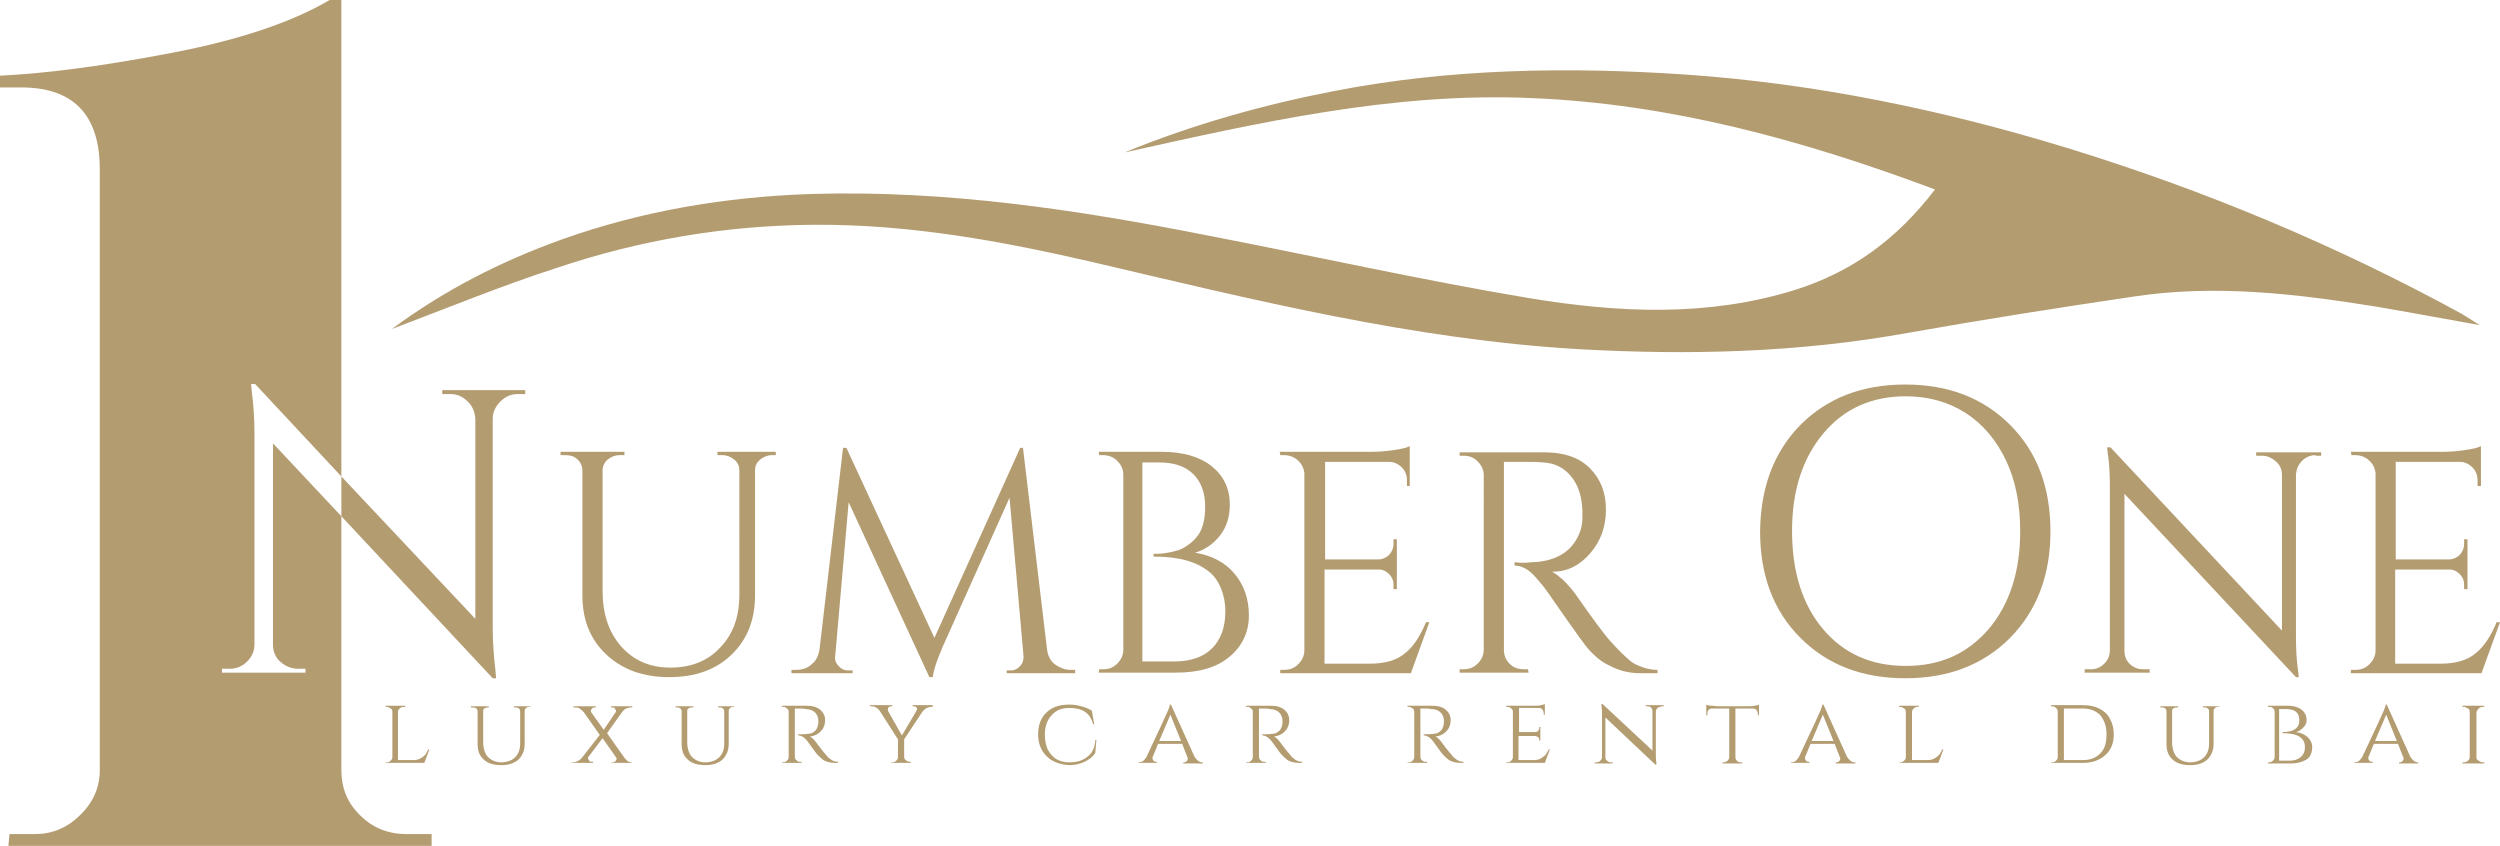
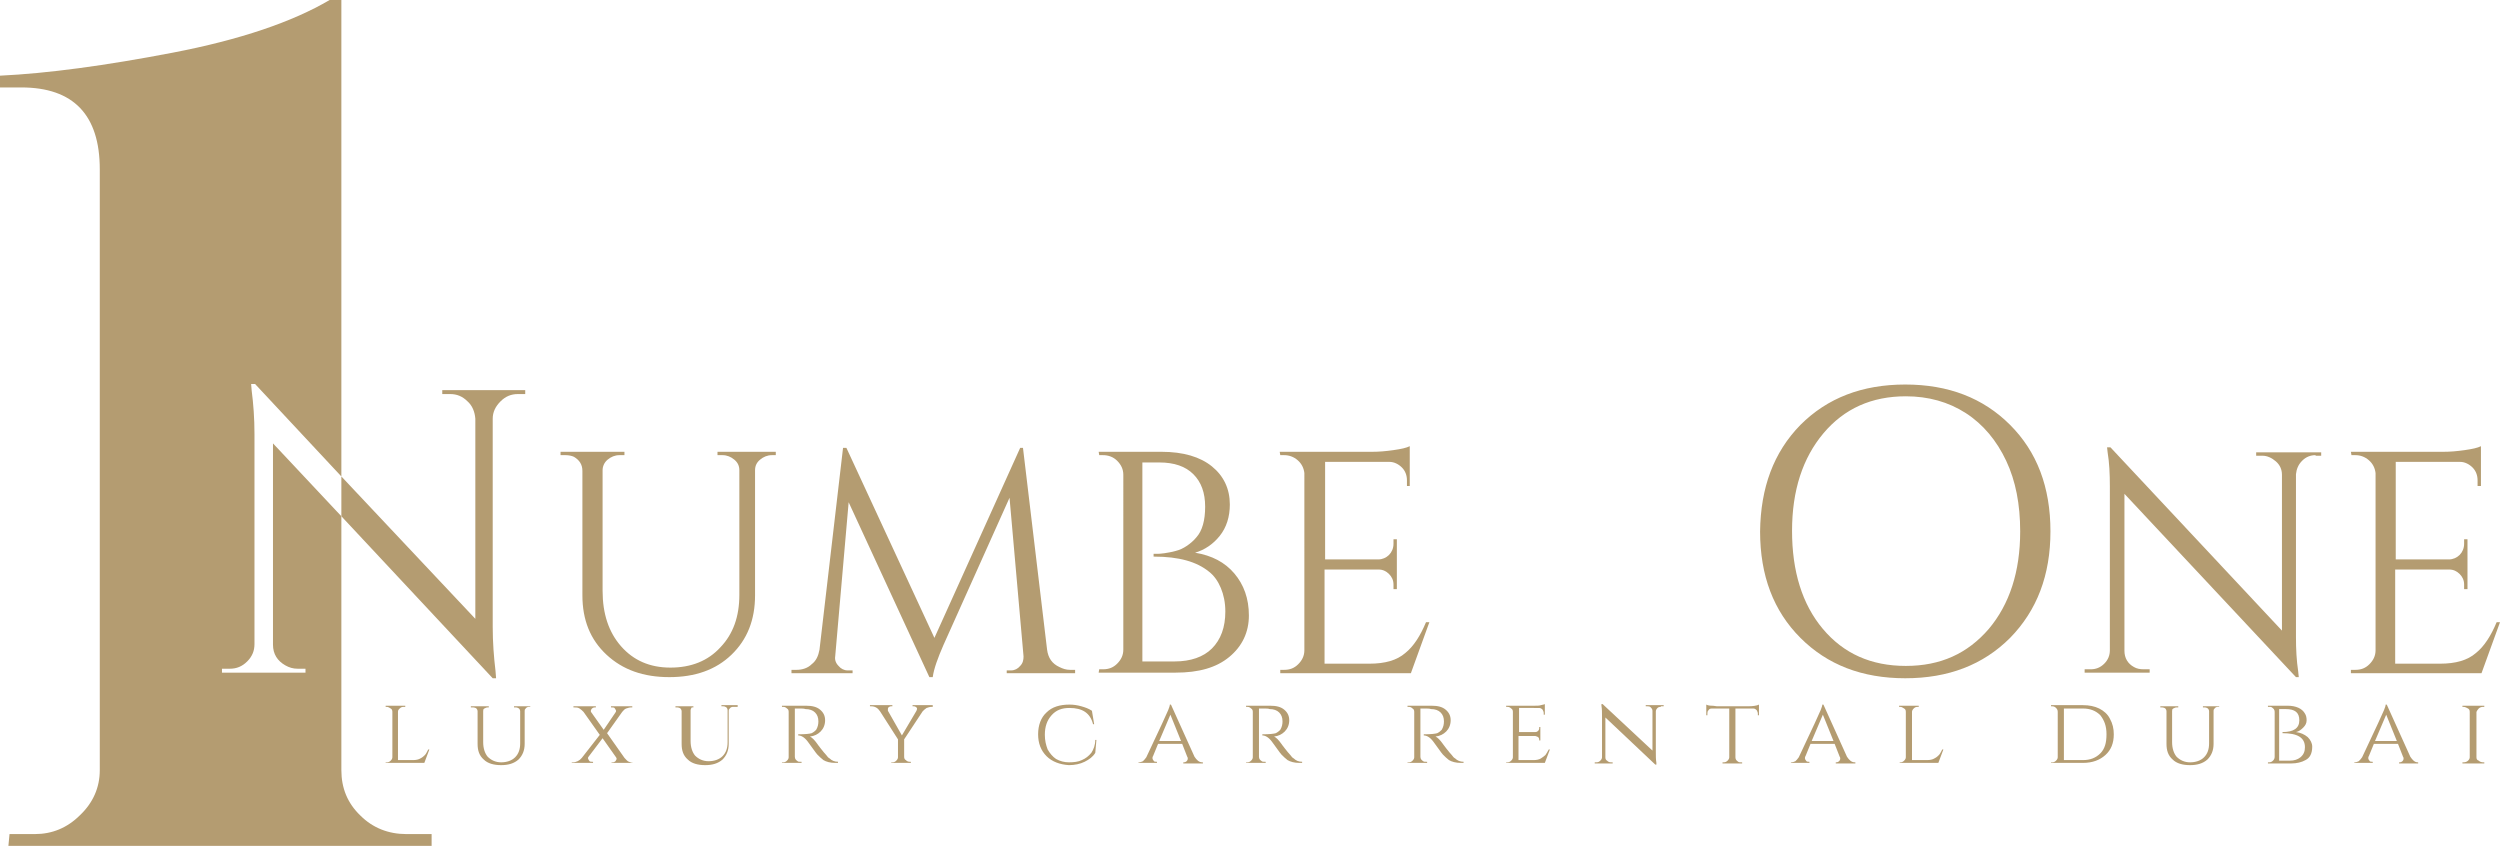
<svg xmlns="http://www.w3.org/2000/svg" version="1.1" id="Layer_1" x="0px" y="0px" viewBox="0 0 446 150.9" style="enable-background:new 0 0 446 150.9;" xml:space="preserve">
  <style type="text/css">

	.st0{fill:rgb(180, 156, 113);}

</style>
  <g>
    <g>
      <path class="st0" d="M69,136c0.3,0,0.5-0.1,0.7-0.3c0.2-0.2,0.3-0.4,0.3-0.6V127c0-0.3-0.1-0.5-0.3-0.6s-0.4-0.3-0.7-0.3h-0.2     v-0.2h3.5v0.2H72c-0.3,0-0.5,0.1-0.7,0.3S71,126.7,71,127v8.6h2.7c0.5,0,1-0.1,1.3-0.3c0.4-0.2,0.6-0.4,0.8-0.6s0.4-0.6,0.6-1h0.2     l-0.9,2.4h-6.9V136H69z" />
      <path class="st0" d="M94.7,126.1h-0.3c-0.3,0-0.5,0.1-0.7,0.4c-0.1,0.1-0.1,0.2-0.1,0.4v5.8c0,1.2-0.4,2.1-1.1,2.8     c-0.8,0.7-1.8,1-3.1,1c-1.3,0-2.4-0.3-3.1-1c-0.8-0.7-1.1-1.6-1.1-2.8v-5.8c0-0.2-0.1-0.4-0.2-0.5s-0.4-0.2-0.6-0.2H84v-0.2h3.2     v0.2H87c-0.2,0-0.4,0.1-0.6,0.2s-0.2,0.3-0.2,0.5v5.5c0,1.1,0.3,2,0.8,2.6c0.6,0.6,1.4,1,2.4,1c1,0,1.9-0.3,2.5-0.9     c0.6-0.6,0.9-1.4,0.9-2.5v-5.7c0-0.2-0.1-0.4-0.2-0.5c-0.2-0.1-0.3-0.2-0.6-0.2h-0.3v-0.2h2.9V126.1z" />
      <path class="st0" d="M113.1,136.1h-4V136h0.2c0.2,0,0.4-0.1,0.5-0.2c0.1-0.2,0.2-0.3,0.2-0.4s0-0.2-0.1-0.3l-2.4-3.4L105,135     c-0.1,0.1-0.1,0.2-0.1,0.3c0,0.1,0.1,0.2,0.2,0.4c0.1,0.2,0.3,0.2,0.5,0.2h0.2v0.2H102V136h0.2c0.6,0,1.2-0.3,1.6-0.8l3.2-4.1     l-2.9-4.1c-0.2-0.2-0.4-0.4-0.7-0.6c-0.3-0.2-0.6-0.2-0.9-0.2h-0.2v-0.2h4v0.2h-0.2c-0.2,0-0.4,0.1-0.5,0.2s-0.2,0.3-0.2,0.4     s0,0.2,0.1,0.3l2.2,3.1l2.1-3.1c0.1-0.1,0.1-0.2,0.1-0.3c0-0.1-0.1-0.2-0.2-0.4c-0.1-0.2-0.3-0.2-0.5-0.2H109v-0.2h3.8v0.2h-0.2     c-0.3,0-0.6,0.1-0.9,0.2s-0.5,0.4-0.7,0.6l-2.7,3.8l3.1,4.4c0.3,0.3,0.5,0.6,0.8,0.7c0.3,0.1,0.6,0.2,0.8,0.2h0.2V136.1z" />
-       <path class="st0" d="M131.1,126.1h-0.3c-0.3,0-0.5,0.1-0.7,0.4c-0.1,0.1-0.1,0.2-0.1,0.4v5.8c0,1.2-0.4,2.1-1.1,2.8     c-0.8,0.7-1.8,1-3.1,1c-1.3,0-2.4-0.3-3.1-1c-0.8-0.7-1.1-1.6-1.1-2.8v-5.8c0-0.2-0.1-0.4-0.2-0.5s-0.4-0.2-0.6-0.2h-0.3v-0.2h3.2     v0.2h-0.3c-0.2,0-0.4,0.1-0.6,0.2s-0.2,0.3-0.2,0.5v5.5c0,1.1,0.3,2,0.8,2.6c0.6,0.6,1.4,1,2.4,1c1,0,1.9-0.3,2.5-0.9     c0.6-0.6,0.9-1.4,0.9-2.5v-5.7c0-0.2-0.1-0.4-0.2-0.5c-0.2-0.1-0.3-0.2-0.6-0.2h-0.3v-0.2h2.9V126.1z" />
+       <path class="st0" d="M131.1,126.1h-0.3c-0.3,0-0.5,0.1-0.7,0.4c-0.1,0.1-0.1,0.2-0.1,0.4v5.8c0,1.2-0.4,2.1-1.1,2.8     c-0.8,0.7-1.8,1-3.1,1c-1.3,0-2.4-0.3-3.1-1c-0.8-0.7-1.1-1.6-1.1-2.8v-5.8c0-0.2-0.1-0.4-0.2-0.5s-0.4-0.2-0.6-0.2h-0.3v-0.2h3.2     v0.2h-0.3s-0.2,0.3-0.2,0.5v5.5c0,1.1,0.3,2,0.8,2.6c0.6,0.6,1.4,1,2.4,1c1,0,1.9-0.3,2.5-0.9     c0.6-0.6,0.9-1.4,0.9-2.5v-5.7c0-0.2-0.1-0.4-0.2-0.5c-0.2-0.1-0.3-0.2-0.6-0.2h-0.3v-0.2h2.9V126.1z" />
      <path class="st0" d="M142.7,126.4h-0.9v8.6c0,0.4,0.2,0.6,0.5,0.8c0.1,0.1,0.3,0.1,0.5,0.1h0.2l0,0.2h-3.5V136h0.2     c0.3,0,0.5-0.1,0.7-0.3c0.2-0.2,0.3-0.4,0.3-0.6v-8.1c0-0.3-0.1-0.5-0.3-0.6c-0.2-0.2-0.4-0.3-0.7-0.3h-0.2v-0.2h4.3     c1.1,0,1.9,0.2,2.5,0.7s0.9,1.1,0.9,1.9c0,0.8-0.3,1.5-0.8,2c-0.5,0.5-1.1,0.8-1.9,0.9c0.4,0.2,0.8,0.6,1.3,1.3     c0,0,0.2,0.3,0.6,0.8c0.4,0.5,0.7,0.9,1,1.2c0.2,0.3,0.4,0.5,0.6,0.6c0.4,0.4,0.9,0.6,1.5,0.6v0.2H149c-0.9,0-1.6-0.2-2.1-0.5     c-0.4-0.3-0.7-0.6-1.1-1c-0.1-0.1-0.4-0.5-0.9-1.2s-0.8-1.1-0.8-1.1c-0.6-0.8-1.2-1.1-1.7-1.1V131c1.3,0,2.1-0.1,2.4-0.2     c0.4-0.2,0.6-0.4,0.8-0.6c0.3-0.5,0.4-1,0.4-1.5c0-0.7-0.2-1.2-0.6-1.6c-0.4-0.4-1-0.6-1.7-0.6     C143.4,126.4,143.1,126.4,142.7,126.4z" />
      <path class="st0" d="M166.4,126.1h-0.2c-0.3,0-0.6,0.1-0.9,0.2c-0.3,0.2-0.5,0.4-0.7,0.6l-3.3,5v3.1c0,0.3,0.1,0.5,0.3,0.6     c0.2,0.2,0.4,0.3,0.7,0.3h0.2v0.2H159V136h0.2c0.3,0,0.5-0.1,0.7-0.3c0.2-0.2,0.3-0.4,0.3-0.6v-3.2l-3.2-5     c-0.4-0.6-0.9-0.9-1.6-0.9h-0.2v-0.2h4v0.2H159c-0.2,0-0.4,0.1-0.5,0.2s-0.1,0.3-0.1,0.3s0,0.2,0,0.3l2.5,4.4l2.6-4.4     c0-0.1,0.1-0.2,0.1-0.3s0-0.2-0.1-0.3c-0.1-0.1-0.3-0.2-0.5-0.2h-0.2v-0.2h3.6V126.1z" />
      <path class="st0" d="M186.7,134.9c-1-1-1.5-2.3-1.5-3.9s0.5-3,1.5-3.9c1-1,2.4-1.4,4.1-1.4c0.7,0,1.4,0.1,2.1,0.3     c0.7,0.2,1.3,0.4,1.9,0.8l0.4,2.4H195c-0.5-2-1.9-2.9-4.2-2.9c-1.4,0-2.4,0.4-3.2,1.3c-0.8,0.9-1.2,2-1.2,3.5c0,1,0.2,1.8,0.5,2.6     c0.4,0.7,0.9,1.3,1.5,1.7c0.7,0.4,1.5,0.6,2.3,0.6c0.9,0,1.7-0.1,2.3-0.4c0.7-0.3,1.2-0.7,1.7-1.3c0.4-0.6,0.7-1.4,0.7-2.3h0.2     l-0.2,2.3c-0.4,0.7-1.1,1.2-1.9,1.6s-1.8,0.6-2.8,0.6C189.1,136.4,187.7,135.9,186.7,134.9z" />
      <path class="st0" d="M214.5,136h0.1v0.2h-3.5V136h0.1c0.2,0,0.4-0.1,0.5-0.2c0.1-0.1,0.2-0.3,0.2-0.4s0-0.3-0.1-0.4l-0.9-2.3h-4.3     l-0.9,2.2c-0.1,0.1-0.1,0.3-0.1,0.4s0.1,0.3,0.2,0.4c0.1,0.2,0.3,0.2,0.5,0.2h0.1v0.2h-3.3V136h0.1c0.2,0,0.5-0.1,0.7-0.2     c0.2-0.2,0.4-0.4,0.6-0.7c2.5-5.3,3.8-8.1,3.9-8.4c0.2-0.5,0.3-0.8,0.3-1h0.2l4.2,9.3C213.5,135.6,213.9,136,214.5,136z      M206.8,132.2h3.9l-1.9-4.7L206.8,132.2z" />
      <path class="st0" d="M225.5,126.4h-0.9v8.6c0,0.4,0.2,0.6,0.5,0.8c0.1,0.1,0.3,0.1,0.5,0.1h0.2l0,0.2h-3.5V136h0.2     c0.3,0,0.5-0.1,0.7-0.3c0.2-0.2,0.3-0.4,0.3-0.6v-8.1c0-0.3-0.1-0.5-0.3-0.6c-0.2-0.2-0.4-0.3-0.7-0.3h-0.2v-0.2h4.3     c1.1,0,1.9,0.2,2.5,0.7s0.9,1.1,0.9,1.9c0,0.8-0.3,1.5-0.8,2c-0.5,0.5-1.1,0.8-1.9,0.9c0.4,0.2,0.8,0.6,1.3,1.3     c0,0,0.2,0.3,0.6,0.8c0.4,0.5,0.7,0.9,1,1.2c0.2,0.3,0.4,0.5,0.6,0.6c0.4,0.4,0.9,0.6,1.5,0.6v0.2h-0.5c-0.9,0-1.6-0.2-2.1-0.5     c-0.4-0.3-0.7-0.6-1.1-1c-0.1-0.1-0.4-0.5-0.9-1.2s-0.8-1.1-0.8-1.1c-0.6-0.8-1.2-1.1-1.7-1.1V131c1.3,0,2.1-0.1,2.4-0.2     c0.4-0.2,0.6-0.4,0.8-0.6c0.3-0.5,0.4-1,0.4-1.5c0-0.7-0.2-1.2-0.6-1.6c-0.4-0.4-1-0.6-1.7-0.6     C226.3,126.4,225.9,126.4,225.5,126.4z" />
      <path class="st0" d="M254.3,126.4h-0.9v8.6c0,0.4,0.2,0.6,0.5,0.8c0.1,0.1,0.3,0.1,0.5,0.1h0.2l0,0.2h-3.5V136h0.2     c0.3,0,0.5-0.1,0.7-0.3c0.2-0.2,0.3-0.4,0.3-0.6v-8.1c0-0.3-0.1-0.5-0.3-0.6c-0.2-0.2-0.4-0.3-0.7-0.3h-0.2v-0.2h4.3     c1.1,0,1.9,0.2,2.5,0.7s0.9,1.1,0.9,1.9c0,0.8-0.3,1.5-0.8,2c-0.5,0.5-1.1,0.8-1.9,0.9c0.4,0.2,0.8,0.6,1.3,1.3     c0,0,0.2,0.3,0.6,0.8c0.4,0.5,0.7,0.9,1,1.2c0.2,0.3,0.4,0.5,0.6,0.6c0.4,0.4,0.9,0.6,1.5,0.6v0.2h-0.5c-0.9,0-1.6-0.2-2.1-0.5     c-0.4-0.3-0.7-0.6-1.1-1c-0.1-0.1-0.4-0.5-0.9-1.2s-0.8-1.1-0.8-1.1c-0.6-0.8-1.2-1.1-1.7-1.1V131c1.3,0,2.1-0.1,2.4-0.2     c0.4-0.2,0.6-0.4,0.8-0.6c0.3-0.5,0.4-1,0.4-1.5c0-0.7-0.2-1.2-0.6-1.6c-0.4-0.4-1-0.6-1.7-0.6C255,126.4,254.7,126.4,254.3,126.4     z" />
      <path class="st0" d="M268.9,136c0.3,0,0.5-0.1,0.7-0.3c0.2-0.2,0.3-0.4,0.3-0.6v-8.1c0-0.3-0.1-0.5-0.3-0.6     c-0.2-0.2-0.4-0.3-0.7-0.3h-0.2v-0.2h5c0.5,0,0.9,0,1.2-0.1s0.6-0.1,0.7-0.2v1.9l-0.2,0v-0.3c0-0.2-0.1-0.4-0.2-0.6     c-0.2-0.2-0.4-0.3-0.6-0.3H271v4.3h2.9c0.2,0,0.4-0.1,0.5-0.2c0.1-0.1,0.2-0.3,0.2-0.5v-0.2h0.2v2.4h-0.2V132     c0-0.3-0.1-0.5-0.4-0.6c-0.1,0-0.2-0.1-0.3-0.1h-3v4.3h2.7c0.5,0,1-0.1,1.3-0.3s0.6-0.4,0.8-0.6c0.2-0.3,0.4-0.6,0.6-1h0.2     l-0.9,2.4h-6.9V136H268.9z" />
      <path class="st0" d="M296.3,126.1c-0.3,0-0.5,0.1-0.6,0.2c-0.2,0.2-0.3,0.4-0.3,0.6v7.3c0,0.7,0,1.3,0.1,1.9l0,0.3h-0.2l-8.9-8.4     v7.1c0,0.3,0.1,0.5,0.3,0.6c0.2,0.2,0.4,0.3,0.7,0.3h0.3v0.2h-3.2V136h0.3c0.3,0,0.5-0.1,0.7-0.3c0.2-0.2,0.3-0.4,0.3-0.6v-7.3     c0-0.7,0-1.3-0.1-1.9l0-0.3l0.2,0l8.9,8.3v-7.1c0-0.2-0.1-0.4-0.3-0.6c-0.2-0.2-0.4-0.2-0.6-0.2h-0.3v-0.2h3.2v0.2H296.3z" />
      <path class="st0" d="M309.6,126.4v8.7c0,0.4,0.2,0.6,0.5,0.8c0.1,0.1,0.3,0.1,0.5,0.1h0.2v0.2h-3.5V136h0.2c0.3,0,0.5-0.1,0.7-0.3     s0.3-0.4,0.3-0.6v-8.7h-3.1c-0.3,0-0.5,0.1-0.6,0.3c-0.2,0.2-0.2,0.4-0.2,0.6v0.3h-0.2v-1.9c0.2,0.1,0.5,0.2,1,0.2     c0.4,0,0.7,0.1,0.9,0.1h5.6c0.8,0,1.5-0.1,1.9-0.3v1.9h-0.2v-0.3c0-0.2-0.1-0.4-0.2-0.6c-0.2-0.2-0.4-0.3-0.6-0.3H309.6z" />
      <path class="st0" d="M330.9,136h0.1v0.2h-3.5V136h0.1c0.2,0,0.4-0.1,0.5-0.2c0.1-0.1,0.2-0.3,0.2-0.4s0-0.3-0.1-0.4l-0.9-2.3H323     l-0.9,2.2c-0.1,0.1-0.1,0.3-0.1,0.4s0.1,0.3,0.2,0.4c0.1,0.2,0.3,0.2,0.5,0.2h0.1v0.2h-3.3V136h0.1c0.2,0,0.5-0.1,0.7-0.2     c0.2-0.2,0.4-0.4,0.6-0.7c2.5-5.3,3.8-8.1,3.9-8.4c0.2-0.5,0.3-0.8,0.3-1h0.2l4.2,9.3C329.9,135.6,330.3,136,330.9,136z      M323.2,132.2h3.9l-1.9-4.7L323.2,132.2z" />
      <path class="st0" d="M339,136c0.3,0,0.5-0.1,0.7-0.3c0.2-0.2,0.3-0.4,0.3-0.6V127c0-0.3-0.1-0.5-0.3-0.6s-0.4-0.3-0.7-0.3h-0.2     v-0.2h3.5v0.2h-0.2c-0.3,0-0.5,0.1-0.7,0.3s-0.3,0.4-0.3,0.6v8.6h2.7c0.5,0,1-0.1,1.3-0.3c0.4-0.2,0.6-0.4,0.8-0.6s0.4-0.6,0.6-1     h0.2l-0.9,2.4h-6.9V136H339z" />
      <path class="st0" d="M377.1,131c0,1.6-0.5,2.8-1.5,3.7c-1,0.9-2.3,1.4-4,1.4h-5.7V136h0.2c0.3,0,0.5-0.1,0.7-0.3s0.3-0.4,0.3-0.6     V127c0-0.3-0.1-0.5-0.3-0.7c-0.2-0.2-0.4-0.3-0.7-0.3h-0.2v-0.2h5.7c1.1,0,2.1,0.2,2.9,0.6c0.8,0.4,1.5,1,1.9,1.8     C376.9,129.1,377.1,130,377.1,131z M368.2,126.4v9.2h3.4c1.3,0,2.3-0.4,3.1-1.2c0.8-0.8,1.1-1.9,1.1-3.4s-0.4-2.5-1.1-3.4     c-0.8-0.8-1.8-1.2-3.1-1.2H368.2z" />
      <path class="st0" d="M396,126.1h-0.3c-0.3,0-0.5,0.1-0.7,0.4c-0.1,0.1-0.1,0.2-0.1,0.4v5.8c0,1.2-0.4,2.1-1.1,2.8     c-0.8,0.7-1.8,1-3.1,1c-1.3,0-2.4-0.3-3.1-1c-0.8-0.7-1.1-1.6-1.1-2.8v-5.8c0-0.2-0.1-0.4-0.2-0.5s-0.4-0.2-0.6-0.2h-0.3v-0.2h3.2     v0.2h-0.3c-0.2,0-0.4,0.1-0.6,0.2s-0.2,0.3-0.2,0.5v5.5c0,1.1,0.3,2,0.8,2.6c0.6,0.6,1.4,1,2.4,1c1,0,1.9-0.3,2.5-0.9     c0.6-0.6,0.9-1.4,0.9-2.5v-5.7c0-0.2-0.1-0.4-0.2-0.5c-0.2-0.1-0.3-0.2-0.6-0.2h-0.3v-0.2h2.9V126.1z" />
      <path class="st0" d="M411.2,127.3c0.2,0.3,0.3,0.7,0.3,1.2c0,0.5-0.2,0.9-0.6,1.3c-0.4,0.4-0.8,0.7-1.3,0.8     c0.8,0.1,1.5,0.4,2.1,0.9c0.5,0.5,0.8,1.1,0.8,1.7s-0.1,1.1-0.3,1.5s-0.5,0.7-0.9,0.9c-0.7,0.4-1.6,0.6-2.5,0.6h-4.2V136h0.2     c0.3,0,0.5-0.1,0.7-0.3c0.2-0.2,0.3-0.4,0.3-0.7V127c0-0.4-0.2-0.6-0.5-0.8c-0.1-0.1-0.3-0.1-0.5-0.1h-0.2v-0.2h3.5     C409.6,125.9,410.7,126.4,411.2,127.3z M411.2,133.3c0-1.7-1.3-2.5-4-2.5v-0.2c2,0,3-0.7,3-2.1c0-1.4-0.8-2-2.4-2h-1.2v9.2h1.9     c0.8,0,1.4-0.2,1.9-0.6C411,134.6,411.2,134,411.2,133.3z" />
      <path class="st0" d="M431.3,136h0.1v0.2H428V136h0.1c0.2,0,0.4-0.1,0.5-0.2c0.1-0.1,0.2-0.3,0.2-0.4s0-0.3-0.1-0.4l-0.9-2.3h-4.3     l-0.9,2.2c-0.1,0.1-0.1,0.3-0.1,0.4s0.1,0.3,0.2,0.4c0.1,0.2,0.3,0.2,0.5,0.2h0.1v0.2H420V136h0.1c0.2,0,0.5-0.1,0.7-0.2     c0.2-0.2,0.4-0.4,0.6-0.7c2.5-5.3,3.8-8.1,3.9-8.4c0.2-0.5,0.3-0.8,0.3-1h0.2l4.2,9.3C430.4,135.6,430.8,136,431.3,136z      M423.7,132.2h3.9l-1.9-4.7L423.7,132.2z" />
      <path class="st0" d="M439.5,136c0.3,0,0.6-0.1,0.8-0.3s0.3-0.4,0.3-0.6V127c0-0.3-0.1-0.5-0.3-0.6s-0.5-0.3-0.8-0.3h-0.2v-0.2h3.9     v0.2h-0.2c-0.3,0-0.6,0.1-0.8,0.3c-0.2,0.2-0.3,0.4-0.4,0.6v8.1c0,0.3,0.1,0.5,0.4,0.6c0.2,0.2,0.5,0.3,0.8,0.3h0.2l0,0.2h-3.9     V136H439.5z" />
    </g>
    <path class="st0" d="M138.6,81.2h-0.9c-0.8,0-1.5,0.3-2.1,0.8c-0.6,0.5-0.9,1.1-0.9,1.9v22.3c0,4.4-1.4,7.9-4.2,10.6    c-2.8,2.7-6.5,4-11.1,4c-4.6,0-8.3-1.3-11.2-4c-2.9-2.7-4.3-6.2-4.3-10.6V84c0-1.1-0.5-1.9-1.5-2.5c-0.4-0.2-1-0.3-1.5-0.3h-0.9    v-0.6h11.4v0.6h-0.9c-0.8,0-1.5,0.3-2.1,0.8c-0.6,0.5-0.9,1.2-0.9,1.9v21.5c0,4.1,1.1,7.4,3.3,9.9c2.2,2.5,5.1,3.8,8.8,3.8    c3.7,0,6.7-1.2,8.9-3.6c2.3-2.4,3.4-5.5,3.4-9.4V83.9c0-0.8-0.3-1.4-0.9-1.9c-0.6-0.5-1.3-0.8-2.1-0.8h-0.9v-0.6h10.4V81.2z" />
    <path class="st0" d="M190.9,119.5h0.9v0.6h-12.2v-0.5h0.8c0.6,0,1.2-0.3,1.6-0.8c0.5-0.5,0.6-1.1,0.6-1.7l-2.5-28.3l-11.8,26.3    c-1,2.3-1.7,4.2-1.9,5.7h-0.6l-14.4-31.2l-2.4,27.5c-0.1,0.6,0.1,1.2,0.6,1.7c0.4,0.5,1,0.8,1.6,0.8h0.9v0.5h-10.9v-0.6h0.9    c1,0,2-0.3,2.7-1c0.8-0.6,1.2-1.5,1.4-2.6l4.2-36h0.6l15.7,33.9L182,79.9h0.5l4.3,36c0.2,1.5,0.9,2.5,2.2,3.1    C189.6,119.3,190.2,119.5,190.9,119.5z" />
    <path class="st0" d="M209.7,120H196l0.1-0.6h0.7c1,0,1.8-0.3,2.5-1c0.7-0.7,1.1-1.5,1.1-2.5V84.7c0-1-0.4-1.8-1.1-2.5    c-0.7-0.7-1.6-1-2.5-1h-0.7l-0.1-0.6h11.2c3.9,0,6.9,0.9,9,2.6s3.2,4,3.2,6.8c0,2.2-0.6,4.1-1.8,5.6c-1.2,1.5-2.7,2.5-4.4,3    c3,0.5,5.3,1.7,7,3.7s2.6,4.5,2.6,7.5c0,3-1.2,5.5-3.5,7.4S213.9,120,209.7,120z M204,118h5.5c0,0,0.1,0,0.1,0    c2.8,0,5.1-0.8,6.6-2.3c1.6-1.6,2.4-3.8,2.4-6.6c0-1.6-0.3-3-0.8-4.2c-0.5-1.2-1.2-2.2-2.1-2.9c-2.2-1.8-5.4-2.7-9.8-2.7h-0.1v-0.5    c0,0,0.2,0,0.5,0c0.3,0,0.8,0,1.4-0.1c0.6-0.1,1.3-0.2,2-0.4c0.8-0.2,1.4-0.5,2-0.9c0.6-0.4,1.2-0.9,1.7-1.5    c1.1-1.2,1.6-3.1,1.6-5.5c0-2.5-0.7-4.4-2.1-5.8c-1.4-1.4-3.4-2.1-6.1-2.1h-3V118z" />
    <path class="st0" d="M229.1,119.5c1,0,1.8-0.3,2.5-1c0.7-0.7,1.1-1.5,1.1-2.5V84.4c-0.1-0.9-0.5-1.7-1.2-2.3    c-0.7-0.6-1.5-0.9-2.4-0.9h-0.7l-0.1-0.6h16.5c1.2,0,2.4-0.1,3.8-0.3s2.3-0.4,2.9-0.7v7.1H251v-1c0-0.9-0.3-1.7-0.9-2.3    c-0.6-0.6-1.4-1-2.2-1h-11.5v17.4h9.5c0.7,0,1.4-0.3,1.9-0.8c0.5-0.5,0.8-1.2,0.8-2v-0.8h0.6v8.9h-0.6v-0.8c0-0.8-0.3-1.4-0.8-1.9    c-0.5-0.5-1.1-0.8-1.9-0.8h-9.6v16.8h8c2.8,0,4.9-0.6,6.4-1.9c1.5-1.2,2.7-3.1,3.7-5.5h0.6l-3.3,9.1h-23.3v-0.6H229.1z" />
-     <path class="st0" d="M271.9,82.4h-3.6v33.5c0,1,0.3,1.8,1,2.5c0.7,0.7,1.5,1,2.6,1h0.7l0.1,0.6h-12.3v-0.6h0.7c1,0,1.8-0.3,2.5-1    c0.7-0.7,1.1-1.5,1.1-2.5V84.8c0-1-0.4-1.8-1.1-2.5c-0.7-0.7-1.5-1-2.5-1h-0.7v-0.6h15.2c3.4,0,6.1,0.9,8,2.8    c1.9,1.9,2.9,4.3,2.9,7.4c0,3-0.9,5.6-2.8,7.8c-1.9,2.2-4.1,3.3-6.8,3.3c0.6,0.3,1.2,0.8,2,1.5c0.8,0.8,1.5,1.6,2.1,2.4    c3.2,4.6,5.3,7.4,6.3,8.5c1,1.1,1.7,1.8,2.1,2.2s0.9,0.8,1.3,1.2c0.5,0.4,1,0.7,1.5,0.9c1.1,0.5,2.2,0.8,3.5,0.8v0.6h-3.1    c-1.6,0-3.1-0.3-4.5-0.9s-2.4-1.2-3.1-1.8c-0.7-0.6-1.3-1.2-1.8-1.8c-0.5-0.6-1.9-2.5-4.2-5.8c-2.3-3.3-3.6-5.2-4-5.6    c-0.4-0.5-0.8-0.9-1.2-1.4c-1.2-1.3-2.4-1.9-3.6-1.9v-0.6c0.3,0,0.7,0.1,1.2,0.1c0.5,0,1.1,0,1.8-0.1c4.6-0.1,7.6-2.1,8.8-5.8    c0.2-0.7,0.3-1.5,0.3-2.1c0-0.7,0-1.1,0-1.3c-0.1-2.5-0.7-4.5-2-6.1c-1.2-1.5-2.9-2.4-5-2.5C274.3,82.4,273.2,82.4,271.9,82.4z" />
    <path class="st0" d="M321.2,75.8c4.8-4.8,11-7.2,18.7-7.2s13.9,2.4,18.7,7.2c4.8,4.8,7.2,11.1,7.2,19c0,7.8-2.4,14.1-7.2,19    c-4.8,4.8-11,7.2-18.7,7.2s-13.9-2.4-18.7-7.2c-4.8-4.8-7.2-11.1-7.2-19C314.1,87,316.4,80.7,321.2,75.8z M325.2,112.2    c3.7,4.4,8.6,6.6,14.8,6.6s11-2.2,14.8-6.6c3.7-4.4,5.6-10.2,5.6-17.4c0-4.8-0.8-9-2.5-12.6c-1.7-3.6-4.1-6.5-7.2-8.5    s-6.7-3-10.7-3c-6.1,0-11,2.2-14.7,6.6c-3.7,4.4-5.6,10.2-5.6,17.4S321.5,107.8,325.2,112.2z" />
    <path class="st0" d="M413.1,81.2c-0.9,0-1.7,0.3-2.4,1s-1,1.5-1.1,2.4v29c0,2.2,0.1,4.2,0.4,6.2l0.1,1h-0.5L379,88.1v28    c0,1.3,0.6,2.3,1.7,2.9c0.5,0.3,1.1,0.4,1.7,0.4h1.1v0.6h-11.6v-0.6h1.1c0.9,0,1.7-0.3,2.4-1c0.7-0.7,1-1.5,1-2.4V86.8    c0-2.3-0.1-4.3-0.4-6.1l-0.1-0.9h0.6l30.6,32.7V84.7c0-1-0.4-1.8-1.1-2.4s-1.5-1-2.4-1h-1.1v-0.6h11.6v0.6H413.1z" />
    <path class="st0" d="M420.2,119.5c1,0,1.8-0.3,2.5-1c0.7-0.7,1.1-1.5,1.1-2.5V84.4c-0.1-0.9-0.5-1.7-1.2-2.3    c-0.7-0.6-1.5-0.9-2.4-0.9h-0.7l-0.1-0.6h16.5c1.2,0,2.4-0.1,3.8-0.3s2.3-0.4,2.9-0.7v7.1H442v-1c0-0.9-0.3-1.7-0.9-2.3    c-0.6-0.6-1.4-1-2.2-1h-11.5v17.4h9.5c0.7,0,1.4-0.3,1.9-0.8c0.5-0.5,0.8-1.2,0.8-2v-0.8h0.6v8.9h-0.6v-0.8c0-0.8-0.3-1.4-0.8-1.9    c-0.5-0.5-1.1-0.8-1.9-0.8h-9.6v16.8h8c2.8,0,4.9-0.6,6.4-1.9c1.5-1.2,2.7-3.1,3.7-5.5h0.6l-3.3,9.1h-23.3v-0.6H420.2z" />
-     <path class="st0" d="M69.9,58.7c9.6-7.1,19.6-12.1,30.1-15.9c14.5-5.2,29.5-7.7,44.9-8.2c23.9-0.7,47.2,2.8,70.5,7.4    c19.2,3.7,38.3,8,57.5,11.2c15.8,2.6,31.7,3.4,47.4-1.5c10.1-3.2,18.1-9,24.9-17.9c-23.5-8.8-47.2-15.3-72-16.3    c-24.7-1.1-48.7,4.4-72.6,9.7c12.2-5,24.7-8.5,37.6-11c20.7-4,41.7-4.3,62.5-2.9c23.2,1.6,45.9,6.3,68.1,13.1    c24.4,7.5,47.9,17.3,70.4,29.6c0.8,0.5,1.6,1,3.2,2c-6.8-1.2-12.6-2.3-18.5-3.3c-14.3-2.3-28.7-4-43.2-1.8    c-13.5,2-26.9,4.1-40.4,6.5c-19.4,3.5-38.8,4-58.5,2.9c-29.6-1.7-58.1-8.8-86.7-15.5c-16.4-3.8-32.8-6.8-49.8-6.7    c-15.8,0.1-31.1,2.7-46,7.7C89.7,50.9,80.2,54.8,69.9,58.7z" />
    <path class="st0" d="M78.9,69.6v0.7h1.4c1.2,0,2.2,0.4,3.1,1.3c0.9,0.8,1.3,1.9,1.4,3.1v35.7L60.9,85v7.1l27,28.9h0.6l-0.1-1.3    c-0.3-2.5-0.5-5.1-0.5-7.9V74.7c0-1.2,0.5-2.2,1.4-3.1s1.9-1.3,3.1-1.3h1.3v-0.7H78.9z" />
    <path class="st0" d="M72.5,148.8c-3.2,0-6-1.1-8.2-3.3c-2.3-2.2-3.4-4.9-3.4-8.1V92.1l-12.2-13V115c0,1.7,0.8,2.9,2.2,3.7    c0.7,0.4,1.4,0.6,2.2,0.6h1.4v0.7H39.6v-0.7H41c1.2,0,2.2-0.4,3.1-1.3s1.3-1.9,1.3-3.1V77.5c0-2.9-0.2-5.5-0.5-7.8l-0.1-1.2h0.7    L60.9,85V0h-2.1c-6.6,3.9-16,7.1-28,9.4c-12,2.3-22.3,3.7-30.8,4.1v2.1h3.8c9.3,0,14,4.9,14,14.6v107.2c0,3.1-1.2,5.8-3.5,8    c-2.3,2.3-5,3.4-8.1,3.4H1.7l-0.2,2.1h75.5v-2.1H72.5z" />
  </g>
</svg>